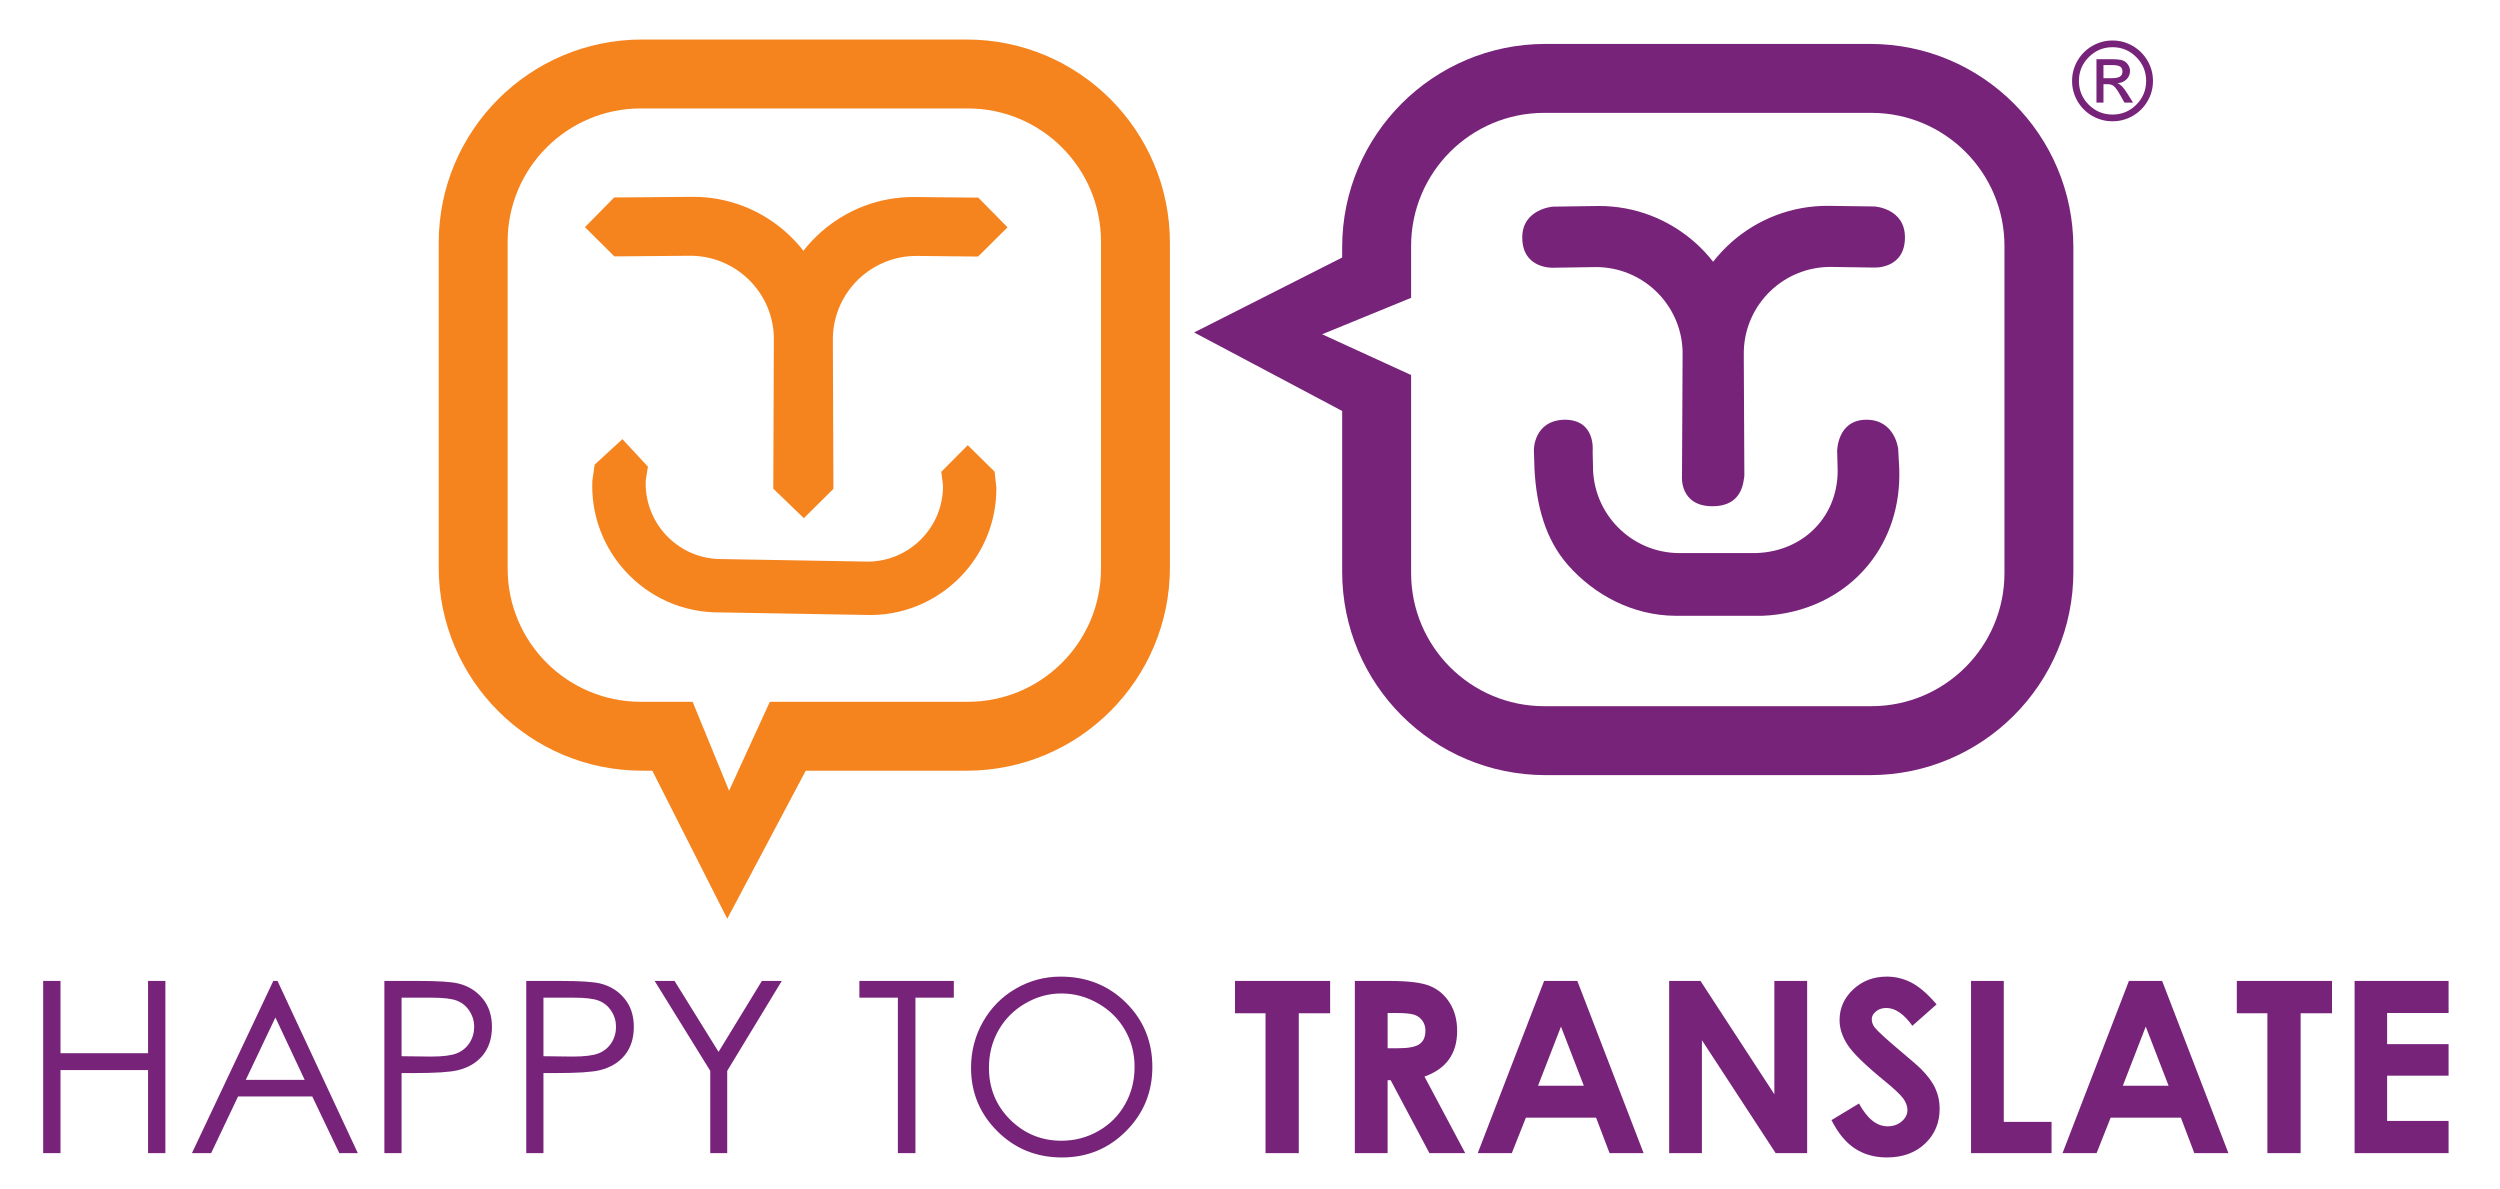
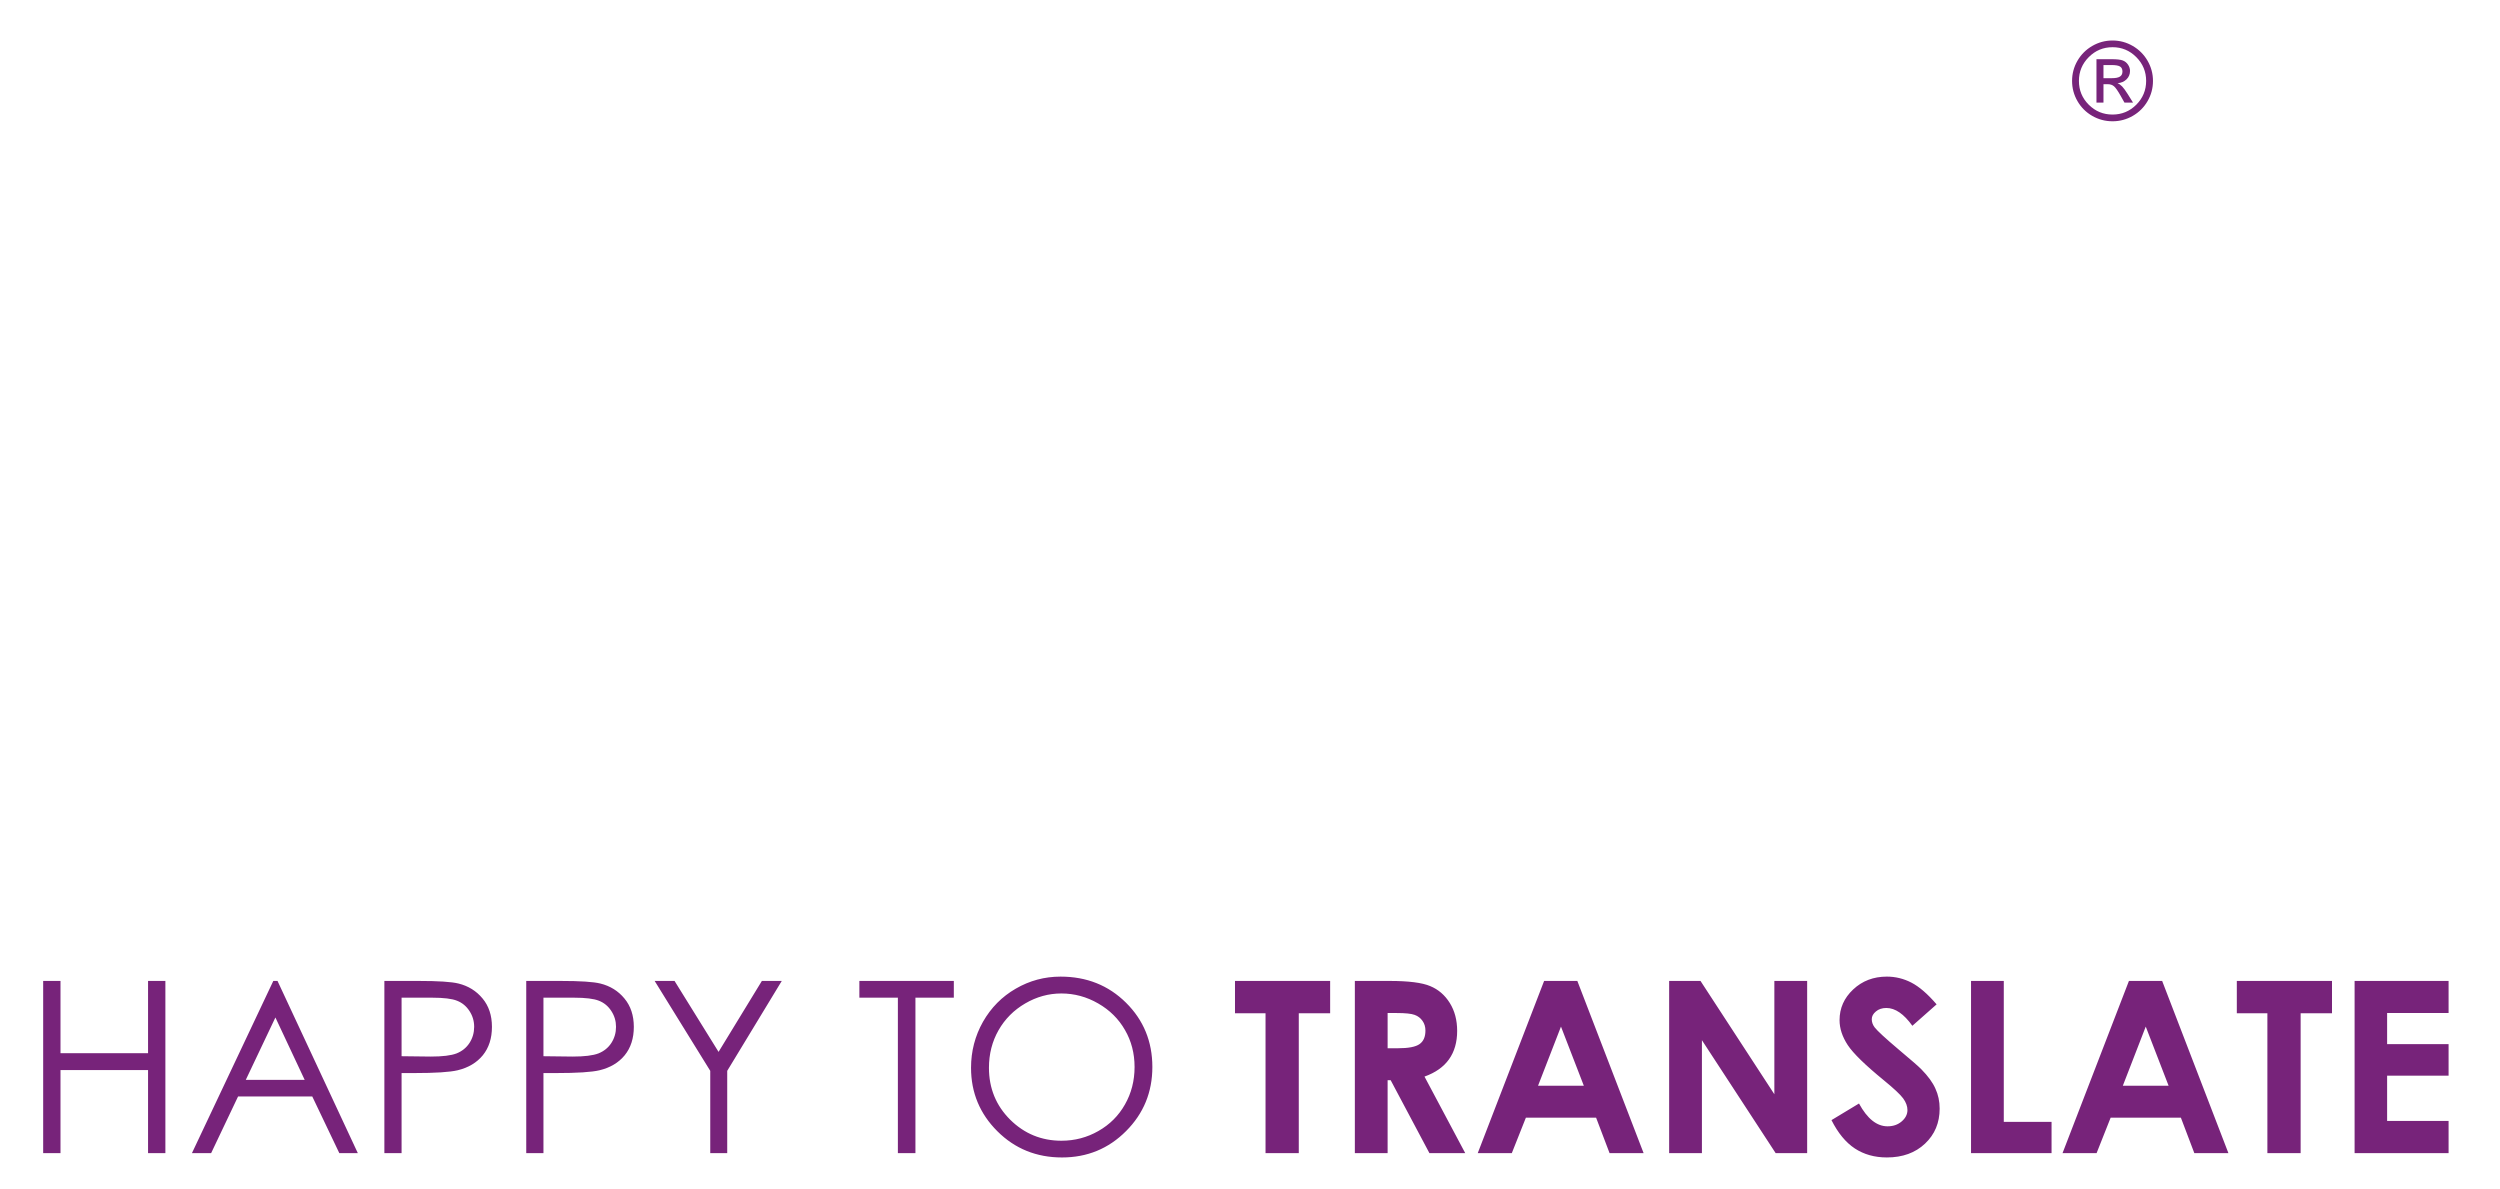
<svg xmlns="http://www.w3.org/2000/svg" id="Layer_1" x="0px" y="0px" width="595.275px" height="283.097px" viewBox="0 0 595.275 283.097" xml:space="preserve">
  <g>
    <g>
      <g>
        <g>
-           <path fill="#77237A" d="M445.571,26.873H367.7c-17.507,0-31.702,14.192-31.702,31.706v12.339l-21.185,8.677l21.185,9.706v47.145     c0,17.508,14.195,31.705,31.702,31.705h77.871c17.515,0,31.711-14.197,31.711-31.705V58.579     C477.282,41.065,463.086,26.873,445.571,26.873L445.571,26.873z M445.273,10.457c26.741,0,48.417,21.681,48.417,48.423v77.265     c0,26.742-21.676,48.421-48.417,48.421h-77.269c-26.746,0-48.421-21.679-48.421-48.421v-38.29l-35.25-18.695l35.25-17.839V58.88     c0-26.743,21.675-48.423,48.421-48.423H445.273z M407.91,62.324c1.339-1.713,2.841-3.301,4.465-4.736     c6.135-5.376,14.153-8.633,22.96-8.576l11.002,0.151c0,0,7.25,0.417,7.25,7.361c0,7.562-7.295,7.185-7.295,7.185l-10.296-0.152     c-11.222-0.078-20.407,8.798-20.775,19.921l-0.007,1.577l0.136,28.231c-0.222,1.493-0.477,7.256-7.555,7.256     c-7.981,0-7.294-7.218-7.294-7.218l0.142-28.251l-0.004-1.543c-0.37-11.128-9.554-20.011-20.777-19.935l-10.101,0.155     c0,0-7.295,0.334-7.295-7.227c0-6.736,7.251-7.318,7.251-7.318l10.801-0.156c8.81-0.055,16.825,3.205,22.959,8.575     C405.099,59.051,406.582,60.623,407.91,62.324L407.91,62.324z M398.979,146.63c-10.241-0.063-19.376-4.982-25.647-12.105     c-5.375-6.133-7.483-14.107-7.955-22.786l-0.146-4.586c0,0-0.087-7.045,7.333-7.218c7.472,0,6.66,7.458,6.66,7.458l0.08,3.511     c-0.08,11.431,9.137,20.753,20.55,20.793l18.45-0.014c11.407-0.435,19.72-9.109,19.243-20.53l-0.103-3.695     c0,0-0.042-7.515,6.98-7.515c6.833,0,7.554,6.963,7.554,6.963l0.243,4.481c0.362,8.798-2.223,16.84-7.381,23.16     c-6.02,7.339-15,11.663-25.224,12.084H398.979z" />
-           <path fill="#F5841F" d="M120.875,57.524v77.87c0,17.513,14.195,31.71,31.709,31.71h12.341l8.675,21.182l9.706-21.182h47.146     c17.508,0,31.705-14.197,31.705-31.71v-77.87c0-17.508-14.197-31.703-31.705-31.703h-77.868     C135.07,25.822,120.875,40.016,120.875,57.524L120.875,57.524z M104.461,57.831c0-26.742,21.678-48.423,48.42-48.423h77.268     c26.742,0,48.42,21.681,48.42,48.423v77.266c0,26.742-21.678,48.415-48.42,48.415h-38.292l-18.692,35.258l-17.842-35.258h-2.441     c-26.743,0-48.42-21.673-48.42-48.415V57.831z M207.369,146.447l-37.528-0.655c-8.928-0.369-16.758-4.621-22.013-11.023     c-4.504-5.519-7.104-12.612-6.785-20.293l0.551-3.837l6.61-6.074l6.077,6.556l-0.524,3.222     c-0.418,9.972,7.337,18.382,17.292,18.763l35.558,0.618c9.962-0.03,18.005-8.169,17.936-18.146l-0.411-3.24l6.299-6.339     l6.396,6.301l0.416,3.856c0.051,7.687-2.797,14.684-7.487,20.044C224.282,142.415,216.304,146.39,207.369,146.447     L207.369,146.447z M198.317,80.155L198.313,82l0.131,34.399l-7.036,6.98l-7.28-7.019l0.132-34.366l-0.009-2.078     c-0.456-10.638-9.282-19.091-20.039-19.015l-17.926,0.149l-7.007-6.966l6.964-7.067l18.606-0.146     c8.494-0.057,16.229,3.086,22.147,8.272c1.57,1.382,3.013,2.913,4.305,4.565c1.282-1.636,2.715-3.153,4.276-4.528     c5.915-5.186,13.653-8.329,22.144-8.269l15.217,0.146l6.963,7.066l-7.007,6.964l-14.539-0.147     C207.537,60.866,198.677,69.426,198.317,80.155L198.317,80.155z" />
          <path fill="#77237A" d="M560.653,233.572h22.38v7.639h-14.636v7.413h14.636v7.501h-14.636v10.783h14.636v7.661h-22.38V233.572z      M10.28,233.572h4.125v17.2h20.849v-17.2h4.126v40.997h-4.126v-19.783H14.404v19.783H10.28V233.572z M66.079,233.572     L85.2,274.569h-4.407l-6.437-13.487H56.685l-6.411,13.487h-4.571l19.373-40.997H66.079z M65.576,242.27l-7.051,14.855h14.022     L65.576,242.27z M91.523,233.572h8.166c4.685,0,7.841,0.207,9.478,0.616c2.341,0.576,4.253,1.763,5.742,3.567     c1.484,1.784,2.227,4.036,2.229,6.745c0,2.73-0.726,4.988-2.175,6.771c-1.448,1.767-3.447,2.956-5.988,3.57     c-1.861,0.446-5.337,0.667-10.428,0.667H95.62v19.061h-4.097V233.572z M95.62,237.558v13.938l6.941,0.084     c2.807,0,4.858-0.249,6.159-0.753c1.3-0.521,2.325-1.345,3.067-2.48c0.743-1.151,1.114-2.436,1.116-3.847     c0-1.373-0.373-2.631-1.116-3.763c-0.742-1.149-1.729-1.97-2.956-2.45c-1.205-0.488-3.194-0.727-5.963-0.729H95.62z      M125.304,233.572h8.167c4.681,0,7.838,0.207,9.475,0.616c2.341,0.576,4.257,1.763,5.741,3.567     c1.487,1.784,2.229,4.036,2.233,6.745c0,2.73-0.727,4.988-2.176,6.771c-1.45,1.767-3.447,2.956-5.993,3.57     c-1.859,0.446-5.333,0.667-10.421,0.667h-2.93v19.061h-4.097V233.572z M129.401,237.558v13.938l6.942,0.084     c2.805,0,4.855-0.249,6.159-0.753c1.301-0.521,2.323-1.345,3.064-2.48c0.742-1.151,1.114-2.436,1.114-3.847     c0-1.373-0.372-2.631-1.114-3.763c-0.741-1.149-1.726-1.97-2.952-2.45c-1.208-0.488-3.198-0.727-5.964-0.729H129.401z      M155.879,233.572h4.738l10.48,16.892l10.312-16.892h4.737l-12.987,21.408v19.589h-4.04V254.98L155.879,233.572z      M204.624,237.558v-3.985h22.491v3.985h-9.141v37.011h-4.18v-37.011H204.624z M252.535,232.542c6.205,0,11.399,2.07,15.583,6.22     c4.177,4.142,6.27,9.242,6.27,15.3c0,5.999-2.093,11.093-6.27,15.27c-4.165,4.183-9.248,6.271-15.248,6.271     c-6.078,0-11.206-2.078-15.383-6.24c-4.184-4.166-6.273-9.2-6.273-15.108c0-3.937,0.945-7.59,2.842-10.955     c1.916-3.359,4.514-5.99,7.8-7.886C245.152,233.5,248.71,232.542,252.535,232.542L252.535,232.542z M252.73,236.555     c-3.028,0-5.901,0.788-8.613,2.373c-2.71,1.577-4.829,3.706-6.354,6.379c-1.525,2.678-2.284,5.658-2.284,8.948     c0,4.869,1.683,8.988,5.048,12.347c3.376,3.343,7.449,5.018,12.203,5.018c3.18,0,6.112-0.772,8.809-2.314     c2.711-1.539,4.819-3.649,6.328-6.327c1.522-2.675,2.286-5.649,2.286-8.917c0-3.254-0.764-6.186-2.286-8.808     c-1.508-2.639-3.634-4.75-6.384-6.326C258.729,237.343,255.816,236.558,252.73,236.555L252.73,236.555z M294.064,233.572h22.657     v7.693h-7.468v33.304h-7.916v-33.304h-7.273V233.572z M322.604,233.572h8.277c4.534,0,7.757,0.413,9.67,1.23     c1.932,0.795,3.485,2.135,4.654,4.011c1.172,1.877,1.758,4.096,1.758,6.663c0,2.694-0.652,4.952-1.95,6.77     c-1.286,1.805-3.229,3.17-5.826,4.1l9.698,18.223h-8.527l-9.223-17.358h-0.73v17.358h-7.801V233.572z M330.405,249.6h2.454     c2.491,0,4.197-0.324,5.127-0.976c0.948-0.648,1.424-1.726,1.424-3.232c0-0.891-0.231-1.662-0.697-2.314     c-0.467-0.669-1.083-1.141-1.865-1.422c-0.786-0.295-2.212-0.444-4.292-0.444h-2.15V249.6z M367.669,233.572h7.911     l15.779,40.997h-8.105l-3.208-8.442h-16.717l-3.35,8.442h-8.112L367.669,233.572z M371.684,244.443l-5.461,14.079h10.902     L371.684,244.443z M397.441,233.572h7.467l17.584,26.979v-26.979h7.81v40.997h-7.501l-17.557-26.892v26.892h-7.803V233.572z      M461.124,239.147l-5.771,5.104c-2.023-2.823-4.081-4.239-6.19-4.241c-1.022,0-1.853,0.28-2.501,0.838     c-0.651,0.539-0.977,1.152-0.977,1.839c0,0.687,0.231,1.338,0.693,1.95c0.633,0.819,2.53,2.574,5.718,5.268     c2.971,2.491,4.773,4.062,5.402,4.711c1.575,1.602,2.699,3.132,3.342,4.598c0.672,1.446,1.009,3.039,1.009,4.764     c0,3.367-1.16,6.144-3.485,8.338c-2.319,2.189-5.353,3.285-9.086,3.285c-2.921,0-5.458-0.715-7.635-2.146     c-2.158-1.429-4.004-3.676-5.55-6.742l6.554-3.957c1.97,3.621,4.235,5.433,6.798,5.433c1.34,0,2.466-0.391,3.372-1.172     c0.91-0.779,1.365-1.681,1.365-2.704c0-0.927-0.348-1.854-1.029-2.786c-0.688-0.926-2.206-2.348-4.548-4.264     c-4.454-3.642-7.338-6.445-8.638-8.419c-1.3-1.986-1.95-3.963-1.95-5.936c0-2.842,1.078-5.275,3.234-7.301     c2.174-2.044,4.844-3.066,8.026-3.066c2.043,0,3.989,0.476,5.827,1.421C456.963,234.914,458.968,236.639,461.124,239.147     L461.124,239.147z M469.322,233.572h7.799v33.558h11.374v7.438h-19.173V233.572z M506.919,233.572h7.912l15.774,40.997h-8.113     l-3.201-8.442h-16.724l-3.345,8.442h-8.11L506.919,233.572z M510.924,244.443l-5.456,14.079h10.897L510.924,244.443z      M532.609,233.572h22.663v7.693h-7.469v33.304h-7.917v-33.304h-7.277V233.572z" />
          <path fill="#77237A" d="M503.02,9.644c1.715,0,3.32,0.432,4.808,1.296c1.486,0.864,2.661,2.037,3.526,3.521     c0.859,1.486,1.292,3.087,1.292,4.805c0,1.728-0.429,3.331-1.287,4.812c-0.86,1.481-2.03,2.652-3.519,3.509     c-1.489,0.86-3.097,1.29-4.82,1.29c-1.731,0-3.347-0.43-4.833-1.281c-1.49-0.857-2.658-2.026-3.519-3.512     c-0.858-1.485-1.287-3.09-1.287-4.818c0-1.727,0.431-3.332,1.291-4.817c0.861-1.485,2.042-2.658,3.526-3.516     C499.685,10.072,501.294,9.644,503.02,9.644z M503.02,11.24c-2.207,0-4.092,0.786-5.658,2.355     c-1.567,1.568-2.35,3.46-2.35,5.671c0,2.222,0.776,4.111,2.345,5.672c1.562,1.561,3.446,2.34,5.663,2.34     c2.205,0,4.091-0.783,5.654-2.347c1.56-1.565,2.344-3.454,2.344-5.666c0-2.211-0.788-4.103-2.353-5.671     C507.1,12.026,505.219,11.24,503.02,11.24z M500.857,24.426h-1.668V14.094h3.577c1.271,0,2.16,0.102,2.682,0.302     c0.521,0.199,0.942,0.533,1.254,1.002c0.315,0.468,0.476,0.964,0.476,1.492c0,0.791-0.279,1.46-0.834,2.004     c-0.559,0.545-1.27,0.85-2.144,0.917c0.399,0.163,0.775,0.427,1.125,0.797c0.349,0.368,0.789,0.971,1.314,1.81l1.252,2.008     h-2.04l-0.906-1.614c-0.654-1.162-1.177-1.912-1.57-2.255c-0.393-0.344-0.903-0.515-1.535-0.515h-0.982V24.426z M500.857,15.487     v3.126h2.03c0.863,0,1.489-0.125,1.888-0.377c0.399-0.25,0.602-0.651,0.602-1.196c0-0.572-0.195-0.974-0.578-1.205     c-0.386-0.23-1.064-0.348-2.037-0.348H500.857z" />
        </g>
      </g>
    </g>
  </g>
</svg>